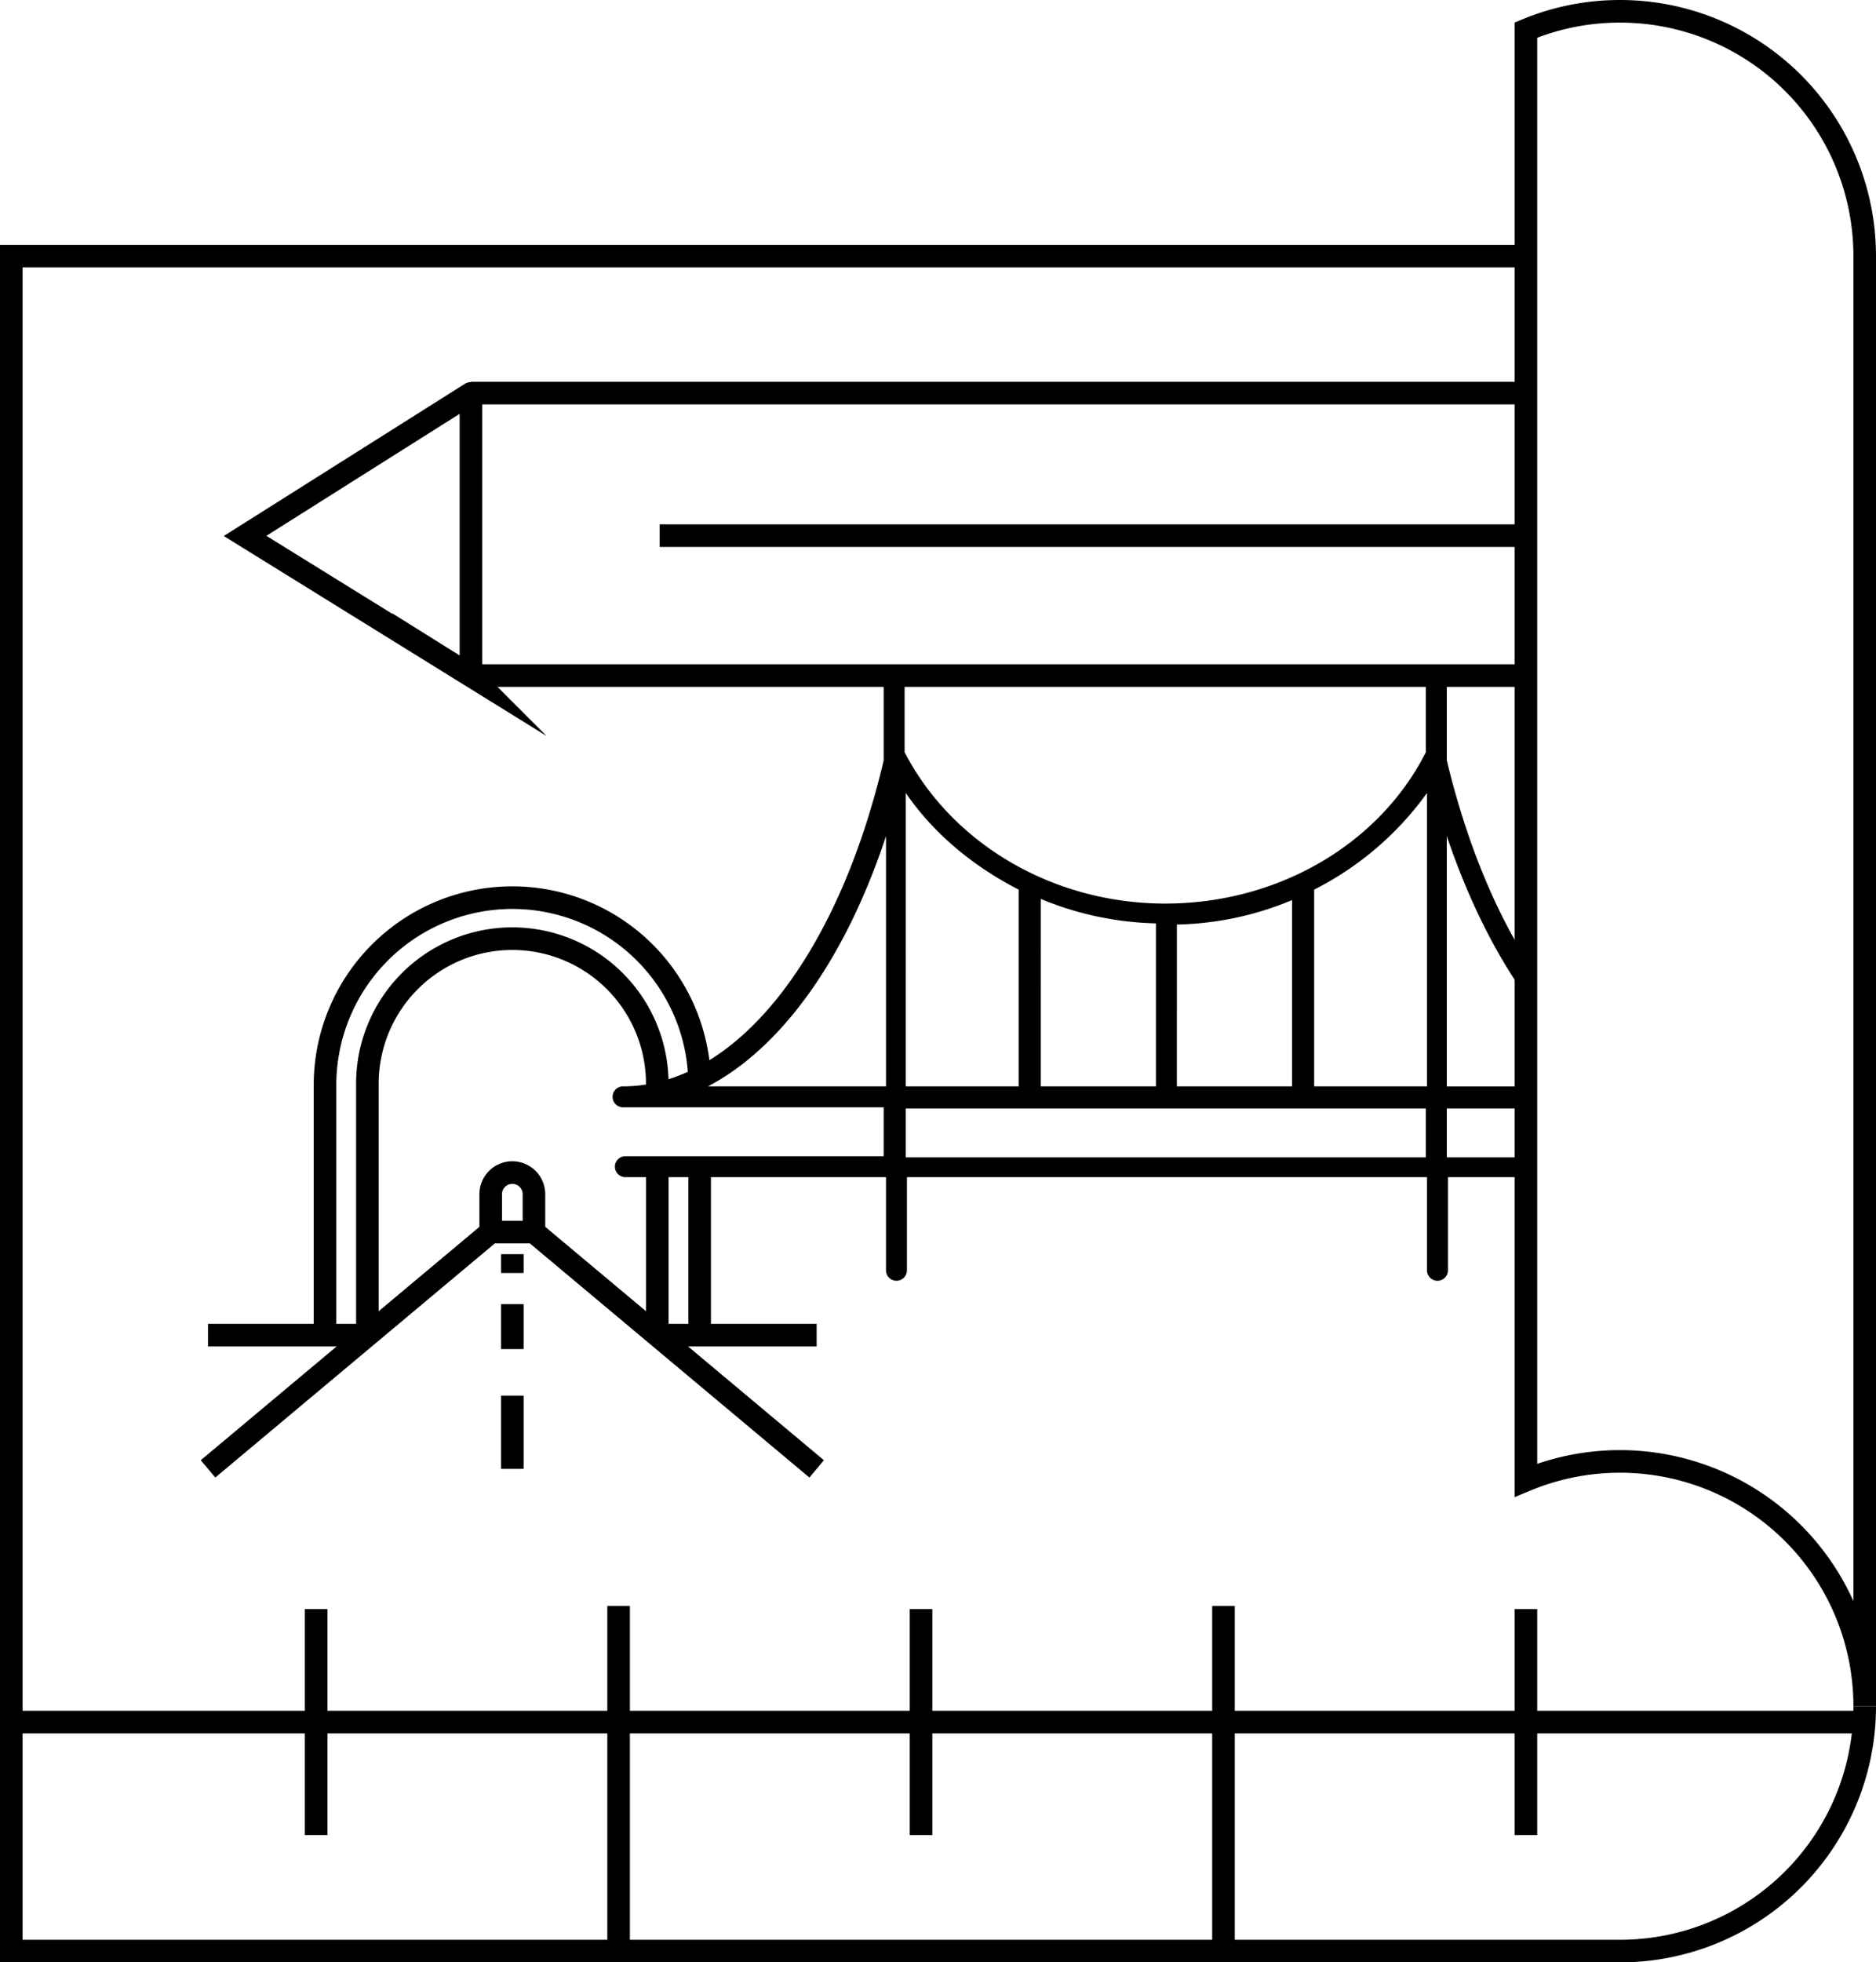
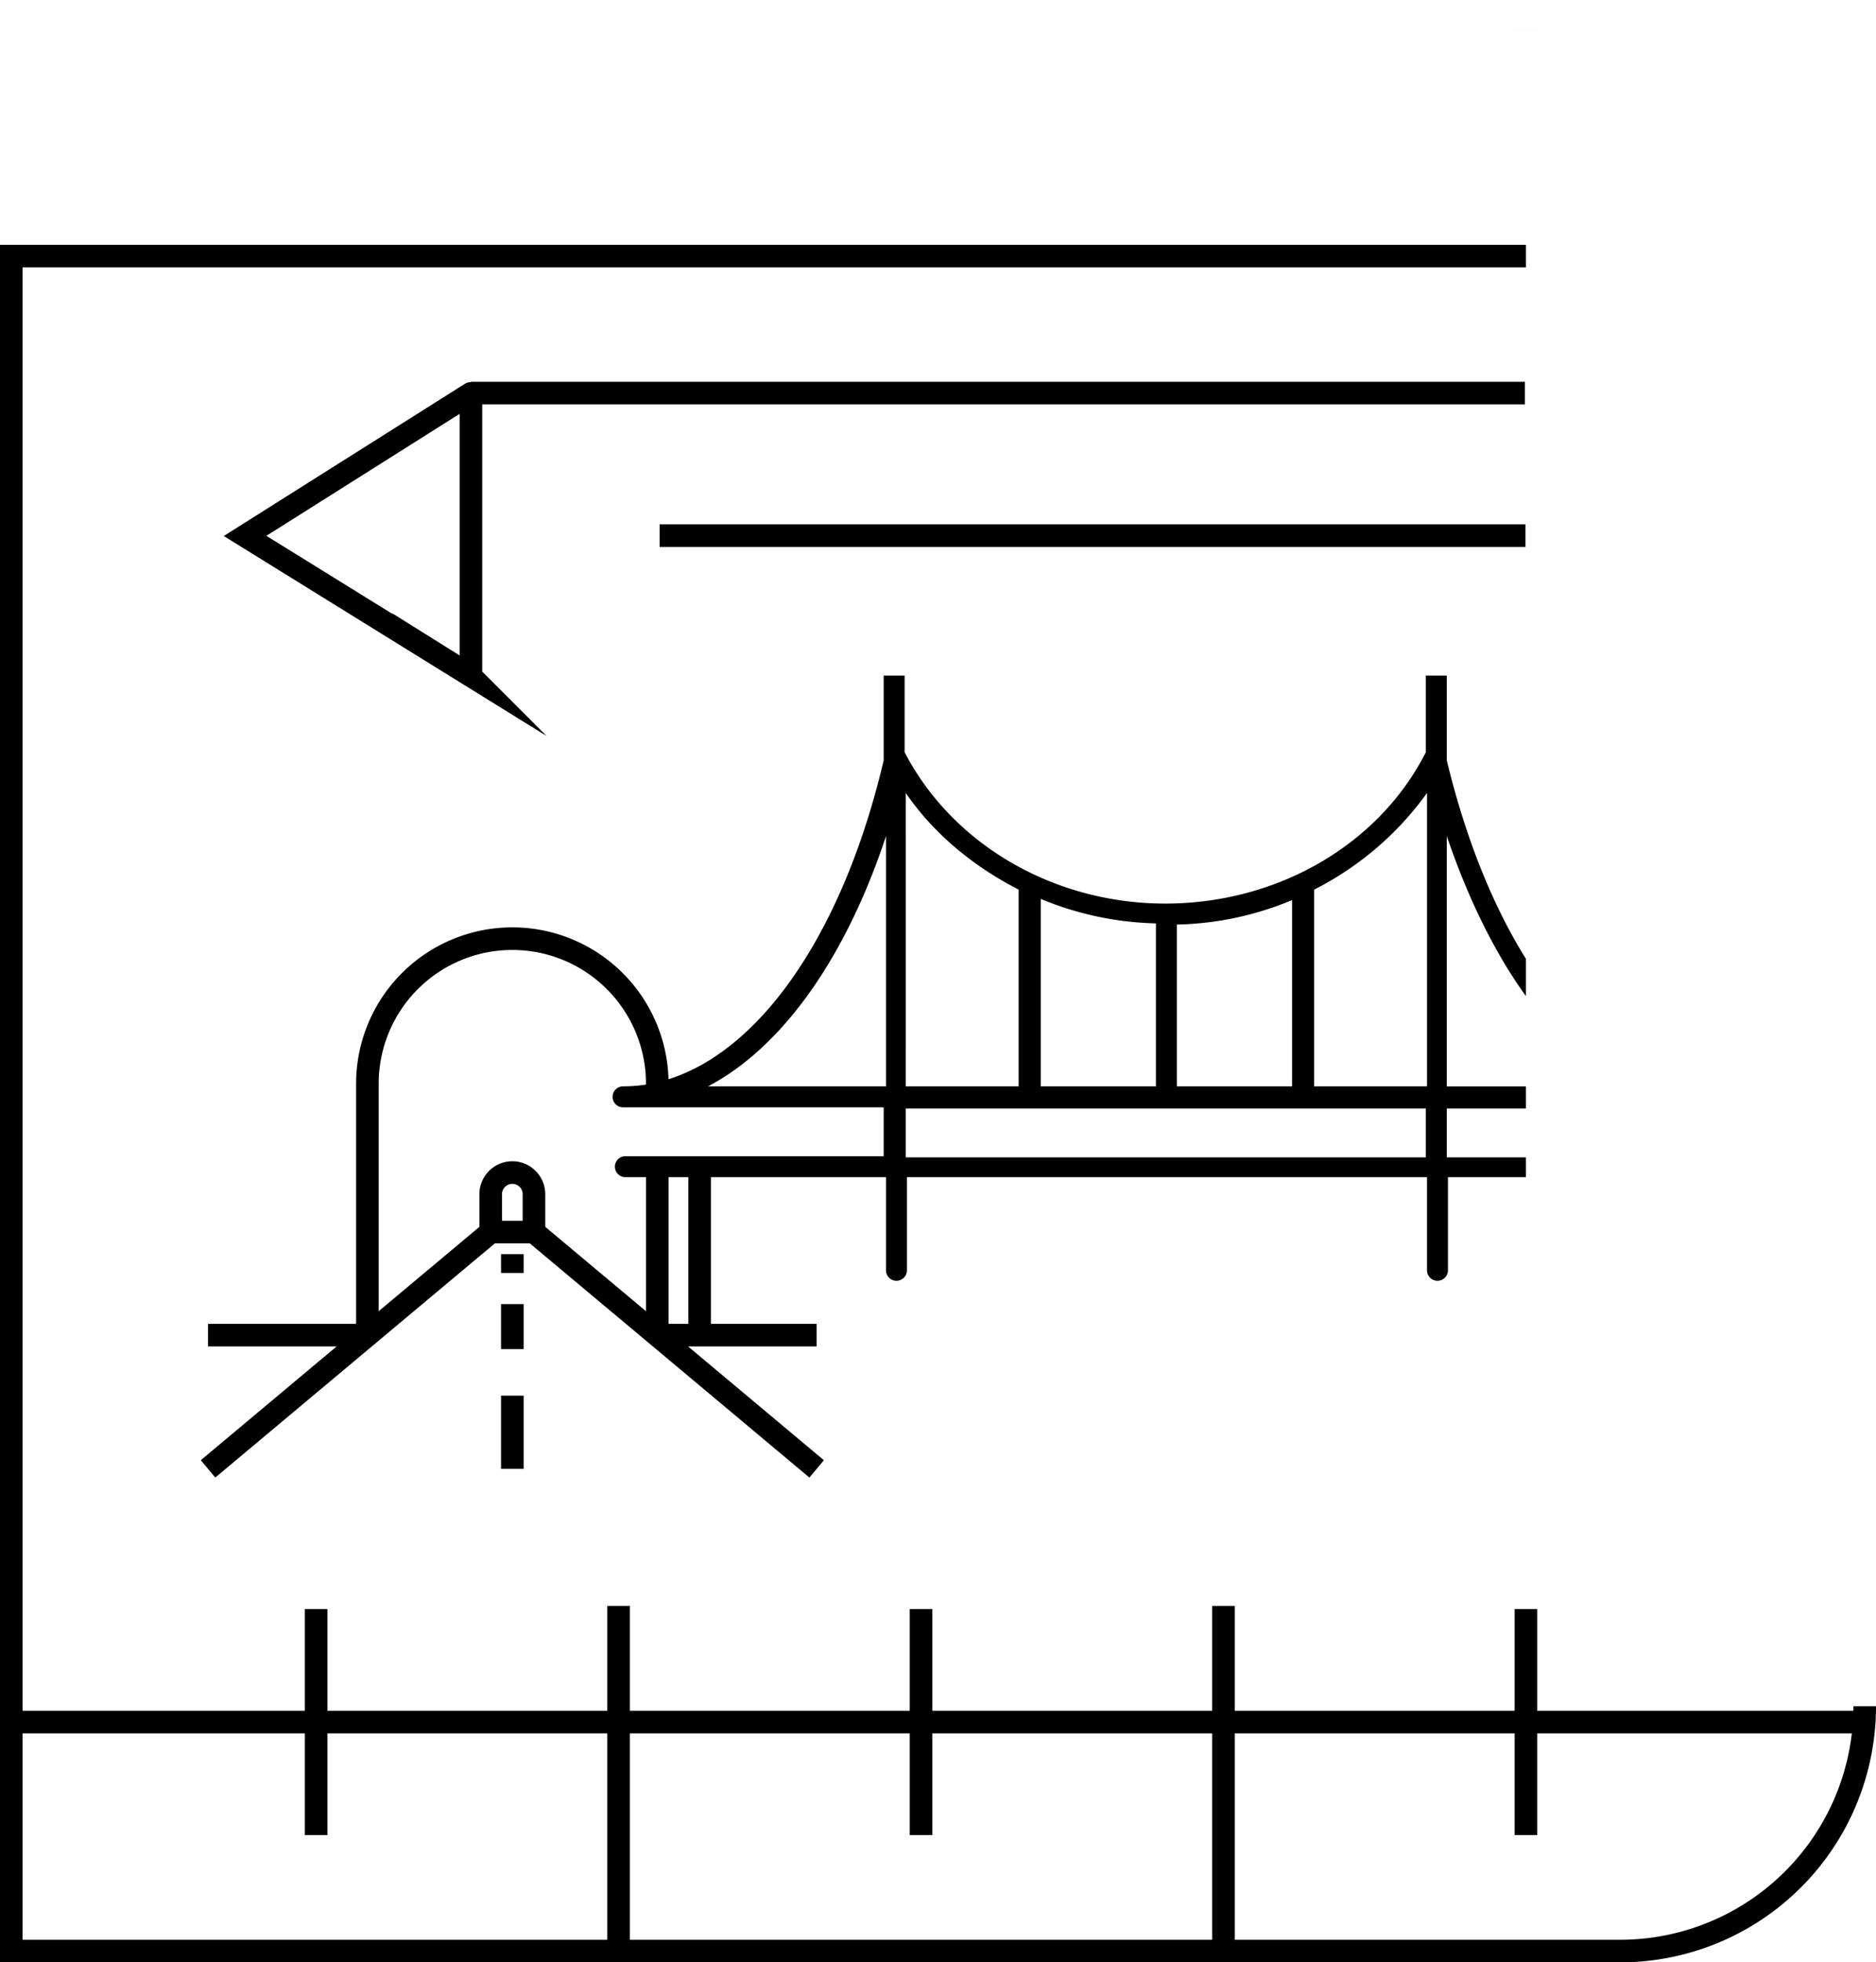
<svg xmlns="http://www.w3.org/2000/svg" width="498.374" height="521" viewBox="0 0 498.374 521">
  <g id="Icon-Igenieurbau-schwarz" transform="translate(-100.813 -89.5)">
    <g id="Gruppe_25" data-name="Gruppe 25">
      <path id="Pfad_84" data-name="Pfad 84" d="M596.187,542.5a65,65,0,0,1-65,65H103.813v-450H506.187" fill="none" stroke="#000" stroke-miterlimit="10" stroke-width="6" />
      <rect id="Rechteck_20" data-name="Rechteck 20" height="0.005" transform="translate(506.187 97.484)" fill="none" stroke="#000" stroke-miterlimit="10" stroke-width="6" />
-       <path id="Pfad_85" data-name="Pfad 85" d="M531.187,92.5a64.8,64.8,0,0,0-25,4.989v385a65.022,65.022,0,0,1,90,60.011v-385A65,65,0,0,0,531.187,92.5Z" fill="none" stroke="#000" stroke-miterlimit="10" stroke-width="6" />
    </g>
    <line id="Linie_56" data-name="Linie 56" x2="492.374" transform="translate(103.813 546.706)" fill="none" stroke="#000" stroke-miterlimit="10" stroke-width="6" />
    <line id="Linie_57" data-name="Linie 57" y2="60" transform="translate(506.187 516.706)" fill="none" stroke="#000" stroke-miterlimit="10" stroke-width="6" />
    <line id="Linie_58" data-name="Linie 58" y2="91.642" transform="translate(425.84 515.857)" fill="none" stroke="#000" stroke-miterlimit="10" stroke-width="6" />
    <line id="Linie_59" data-name="Linie 59" y2="60" transform="translate(345.493 516.706)" fill="none" stroke="#000" stroke-miterlimit="10" stroke-width="6" />
    <line id="Linie_60" data-name="Linie 60" y2="91.642" transform="translate(265.147 515.857)" fill="none" stroke="#000" stroke-miterlimit="10" stroke-width="6" />
    <line id="Linie_61" data-name="Linie 61" y2="60" transform="translate(184.8 516.706)" fill="none" stroke="#000" stroke-miterlimit="10" stroke-width="6" />
    <g id="Gruppe_27" data-name="Gruppe 27">
      <line id="Linie_62" data-name="Linie 62" x1="230" transform="translate(276.053 231.714)" fill="none" stroke="#000" stroke-miterlimit="10" stroke-width="6" />
      <g id="Gruppe_26" data-name="Gruppe 26">
        <line id="Linie_63" data-name="Linie 63" x2="280" transform="translate(225.92 193.862)" fill="none" stroke="#000" stroke-miterlimit="10" stroke-width="6" />
-         <line id="Linie_64" data-name="Linie 64" x1="280" transform="translate(225.92 268.862)" fill="none" stroke="#000" stroke-miterlimit="10" stroke-width="6" />
      </g>
-       <path id="Pfad_86" data-name="Pfad 86" d="M225.882,193.955,165.92,231.784l59.694,36.958a.2.2,0,0,0,.306-.17v-74.6A.025.025,0,0,0,225.882,193.955Z" fill="none" stroke="#000" stroke-miterlimit="10" stroke-width="6" />
+       <path id="Pfad_86" data-name="Pfad 86" d="M225.882,193.955,165.92,231.784l59.694,36.958a.2.2,0,0,0,.306-.17v-74.6A.025.025,0,0,0,225.882,193.955" fill="none" stroke="#000" stroke-miterlimit="10" stroke-width="6" />
    </g>
    <path id="Pfad_87" data-name="Pfad 87" d="M506.187,396.777H485.163V383.8h21.024v-5.873H485.164V311.47c5.68,16.725,12.813,31.107,21.023,42.5v-9.9c-8.76-14.028-16.009-31.9-21.024-52.7V268.862H479.6v20.353c-12.362,24.417-39.254,40.181-69.235,40.181-29.673,0-56.562-15.762-69.235-40.181V268.862h-5.562v22.517c-12.362,52.544-39.563,86.544-69.235,86.544a2.781,2.781,0,1,0,0,5.562h69.235v12.982H266.951a2.781,2.781,0,0,0,0,5.562h69.235v24.728a2.781,2.781,0,0,0,5.563,0V402.029h138.16v24.728a2.781,2.781,0,0,0,5.563,0V402.029h20.715Zm-170-18.854h-47.29c19.473-10.2,36.471-33.69,47.29-66.453Zm77.271-42.963a83.287,83.287,0,0,0,30.6-6.491v49.454h-30.6Zm-36.162-6.8a84.691,84.691,0,0,0,30.6,6.491v43.271h-30.6Zm-35.855-28.127c7.419,10.819,17.927,19.473,29.981,25.654v52.235H341.439ZM479.6,396.777H341.439V383.8H479.6Zm.311-96.743v77.889H449.929V325.687a83.083,83.083,0,0,0,29.981-25.654Z" />
    <g id="Gruppe_28" data-name="Gruppe 28">
      <path id="Pfad_88" data-name="Pfad 88" d="M275.422,398.9v45.078" fill="none" stroke="#000" stroke-miterlimit="10" stroke-width="6" />
      <path id="Pfad_89" data-name="Pfad 89" d="M198.413,443.978V377.215a38.5,38.5,0,1,1,77.009,0v2.375" fill="none" stroke="#000" stroke-miterlimit="10" stroke-width="6" />
      <path id="Pfad_90" data-name="Pfad 90" d="M286.678,398.9v45.078" fill="none" stroke="#000" stroke-miterlimit="10" stroke-width="6" />
-       <path id="Pfad_91" data-name="Pfad 91" d="M187.156,443.978v-66.4a49.761,49.761,0,0,1,99.448-2.709" fill="none" stroke="#000" stroke-miterlimit="10" stroke-width="6" />
      <path id="Pfad_92" data-name="Pfad 92" d="M231.174,416.6v-9.971a5.744,5.744,0,1,1,11.487,0V416.6" fill="none" stroke="#000" stroke-miterlimit="10" stroke-width="6" />
      <path id="Pfad_93" data-name="Pfad 93" d="M156.078,479.477,231.2,416.6h11.441l75.121,62.881" fill="none" stroke="#000" stroke-miterlimit="10" stroke-width="6" />
      <path id="Pfad_94" data-name="Pfad 94" d="M275.627,443.978h42.131" fill="none" stroke="#000" stroke-miterlimit="10" stroke-width="6" />
      <path id="Pfad_95" data-name="Pfad 95" d="M156.078,443.978h41.948" fill="none" stroke="#000" stroke-miterlimit="10" stroke-width="6" />
      <path id="Pfad_96" data-name="Pfad 96" d="M236.918,422.475v5" fill="none" stroke="#000" stroke-miterlimit="10" stroke-width="6" />
      <path id="Pfad_97" data-name="Pfad 97" d="M236.918,435.731v11.943" fill="none" stroke="#000" stroke-miterlimit="10" stroke-width="6" />
      <path id="Pfad_98" data-name="Pfad 98" d="M236.918,460.035v19.442" fill="none" stroke="#000" stroke-miterlimit="10" stroke-width="6" />
    </g>
  </g>
</svg>